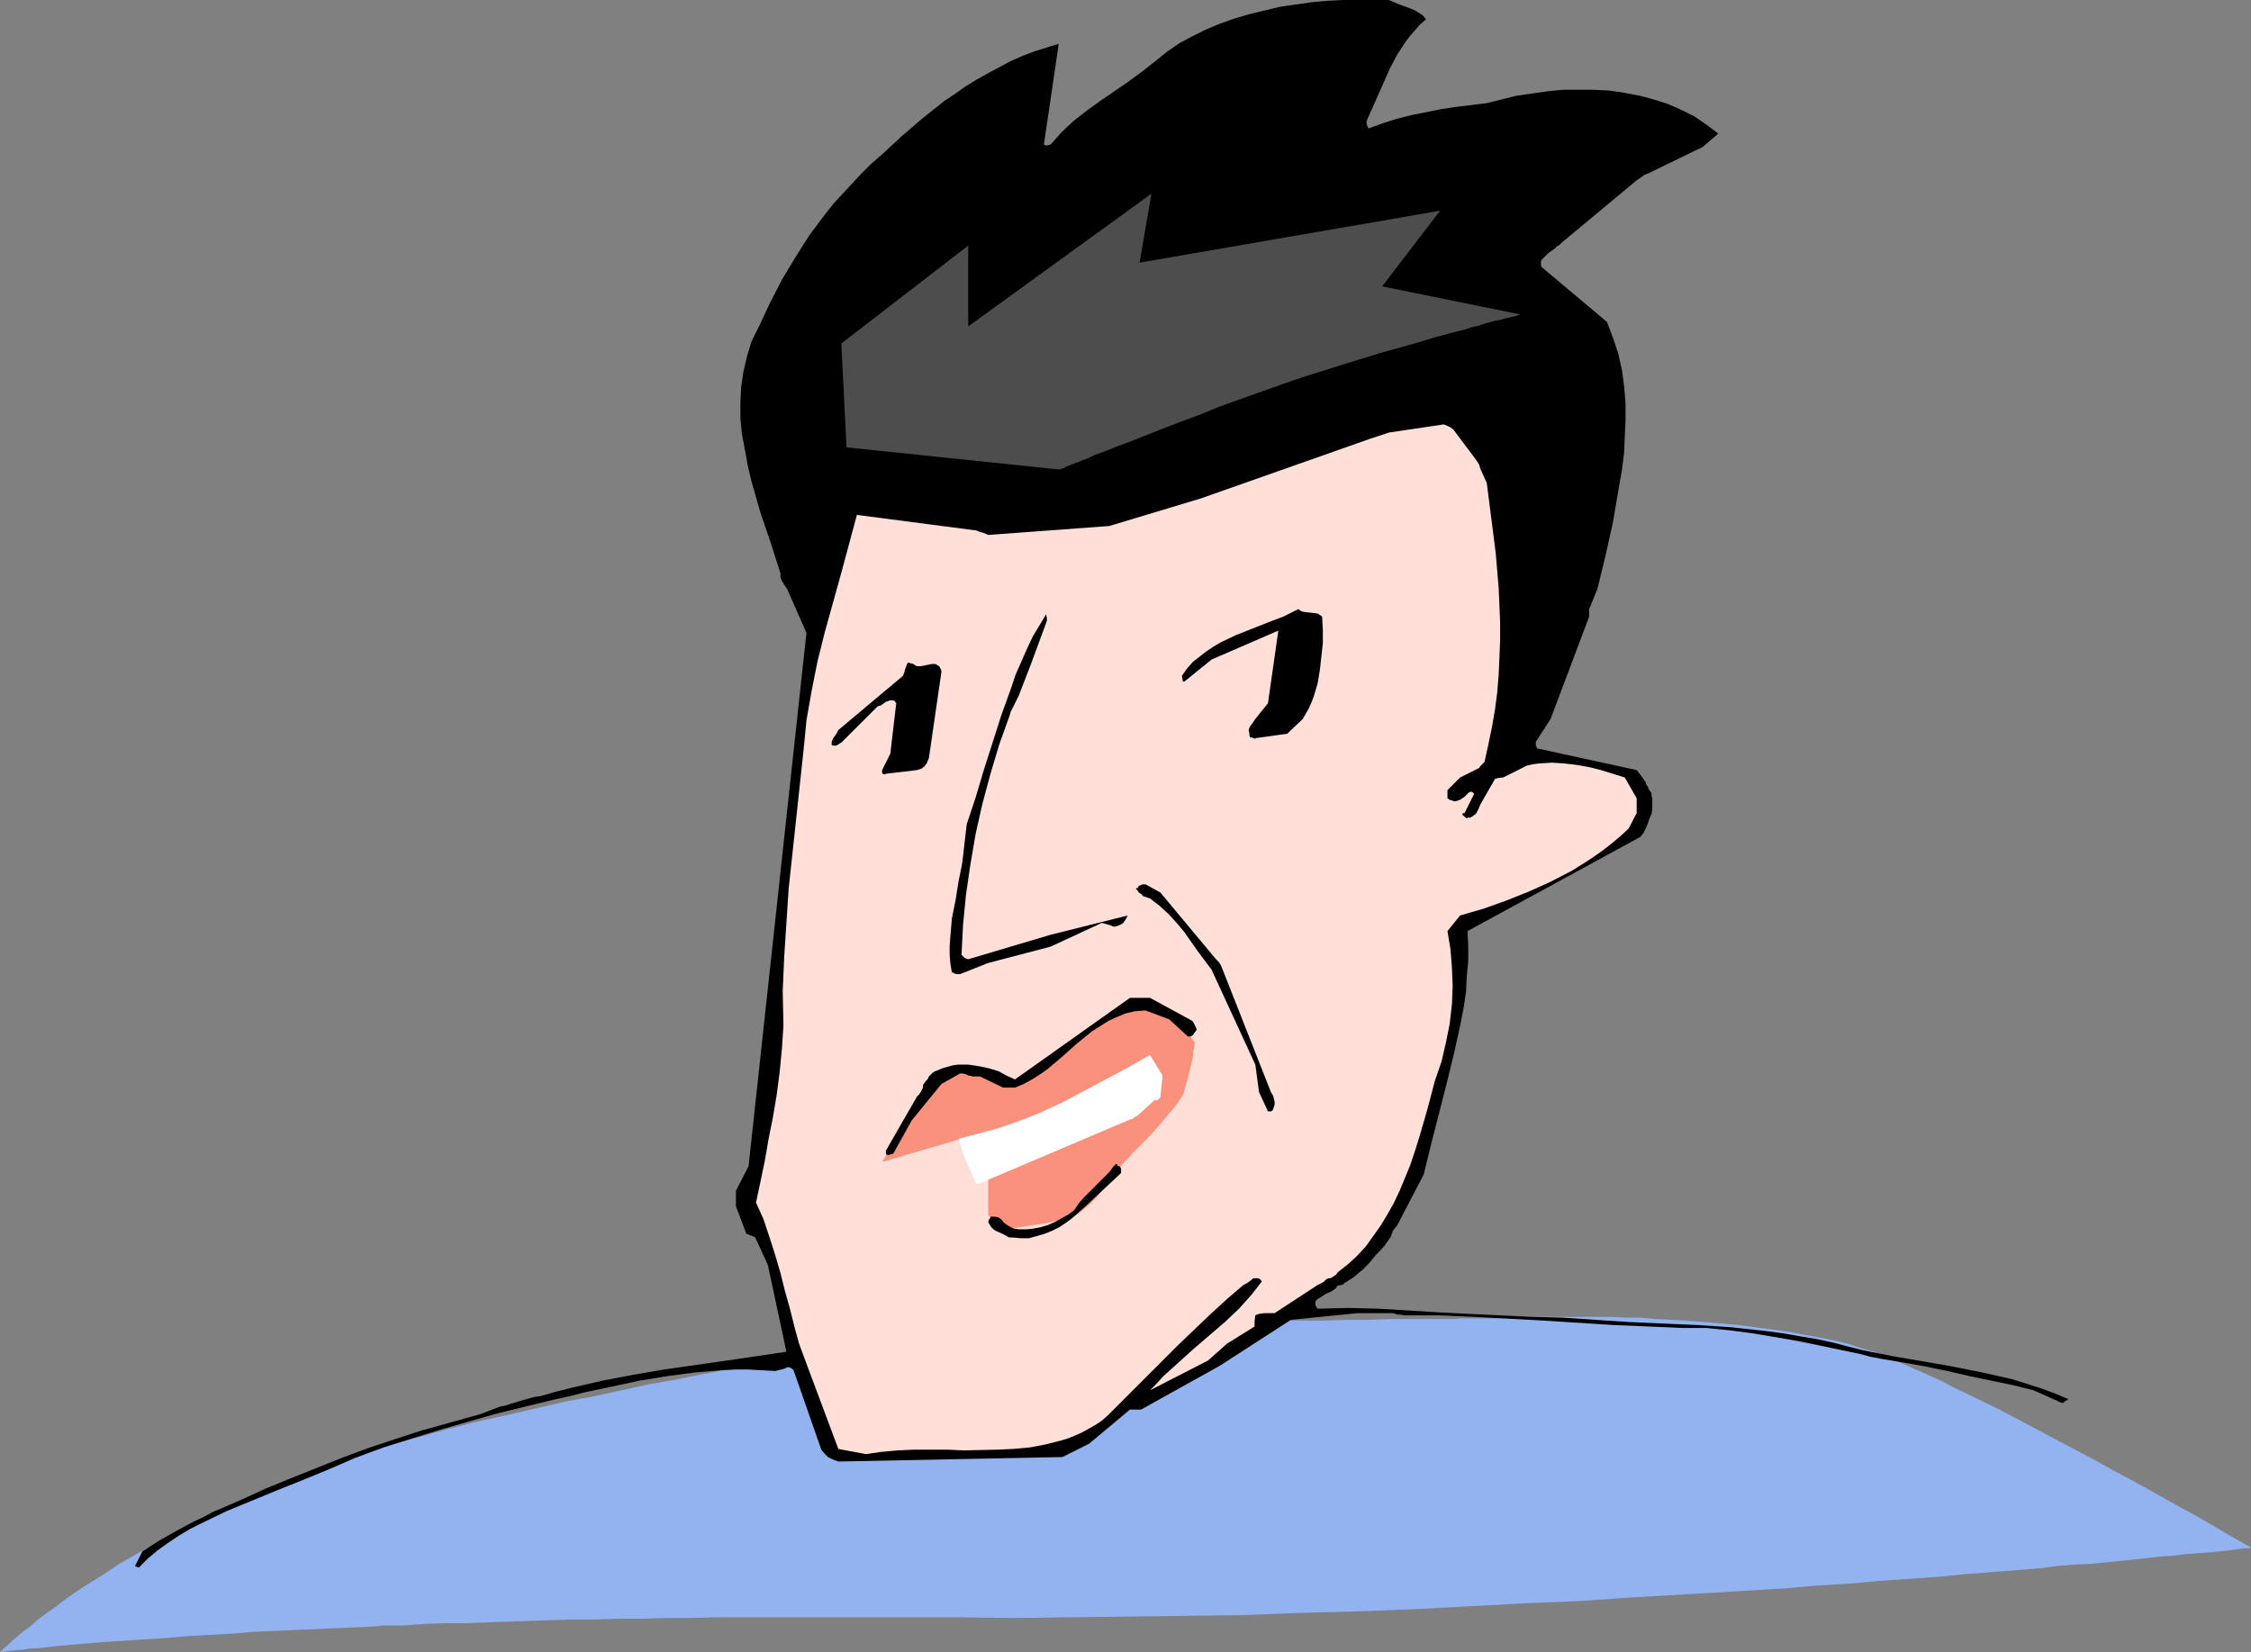
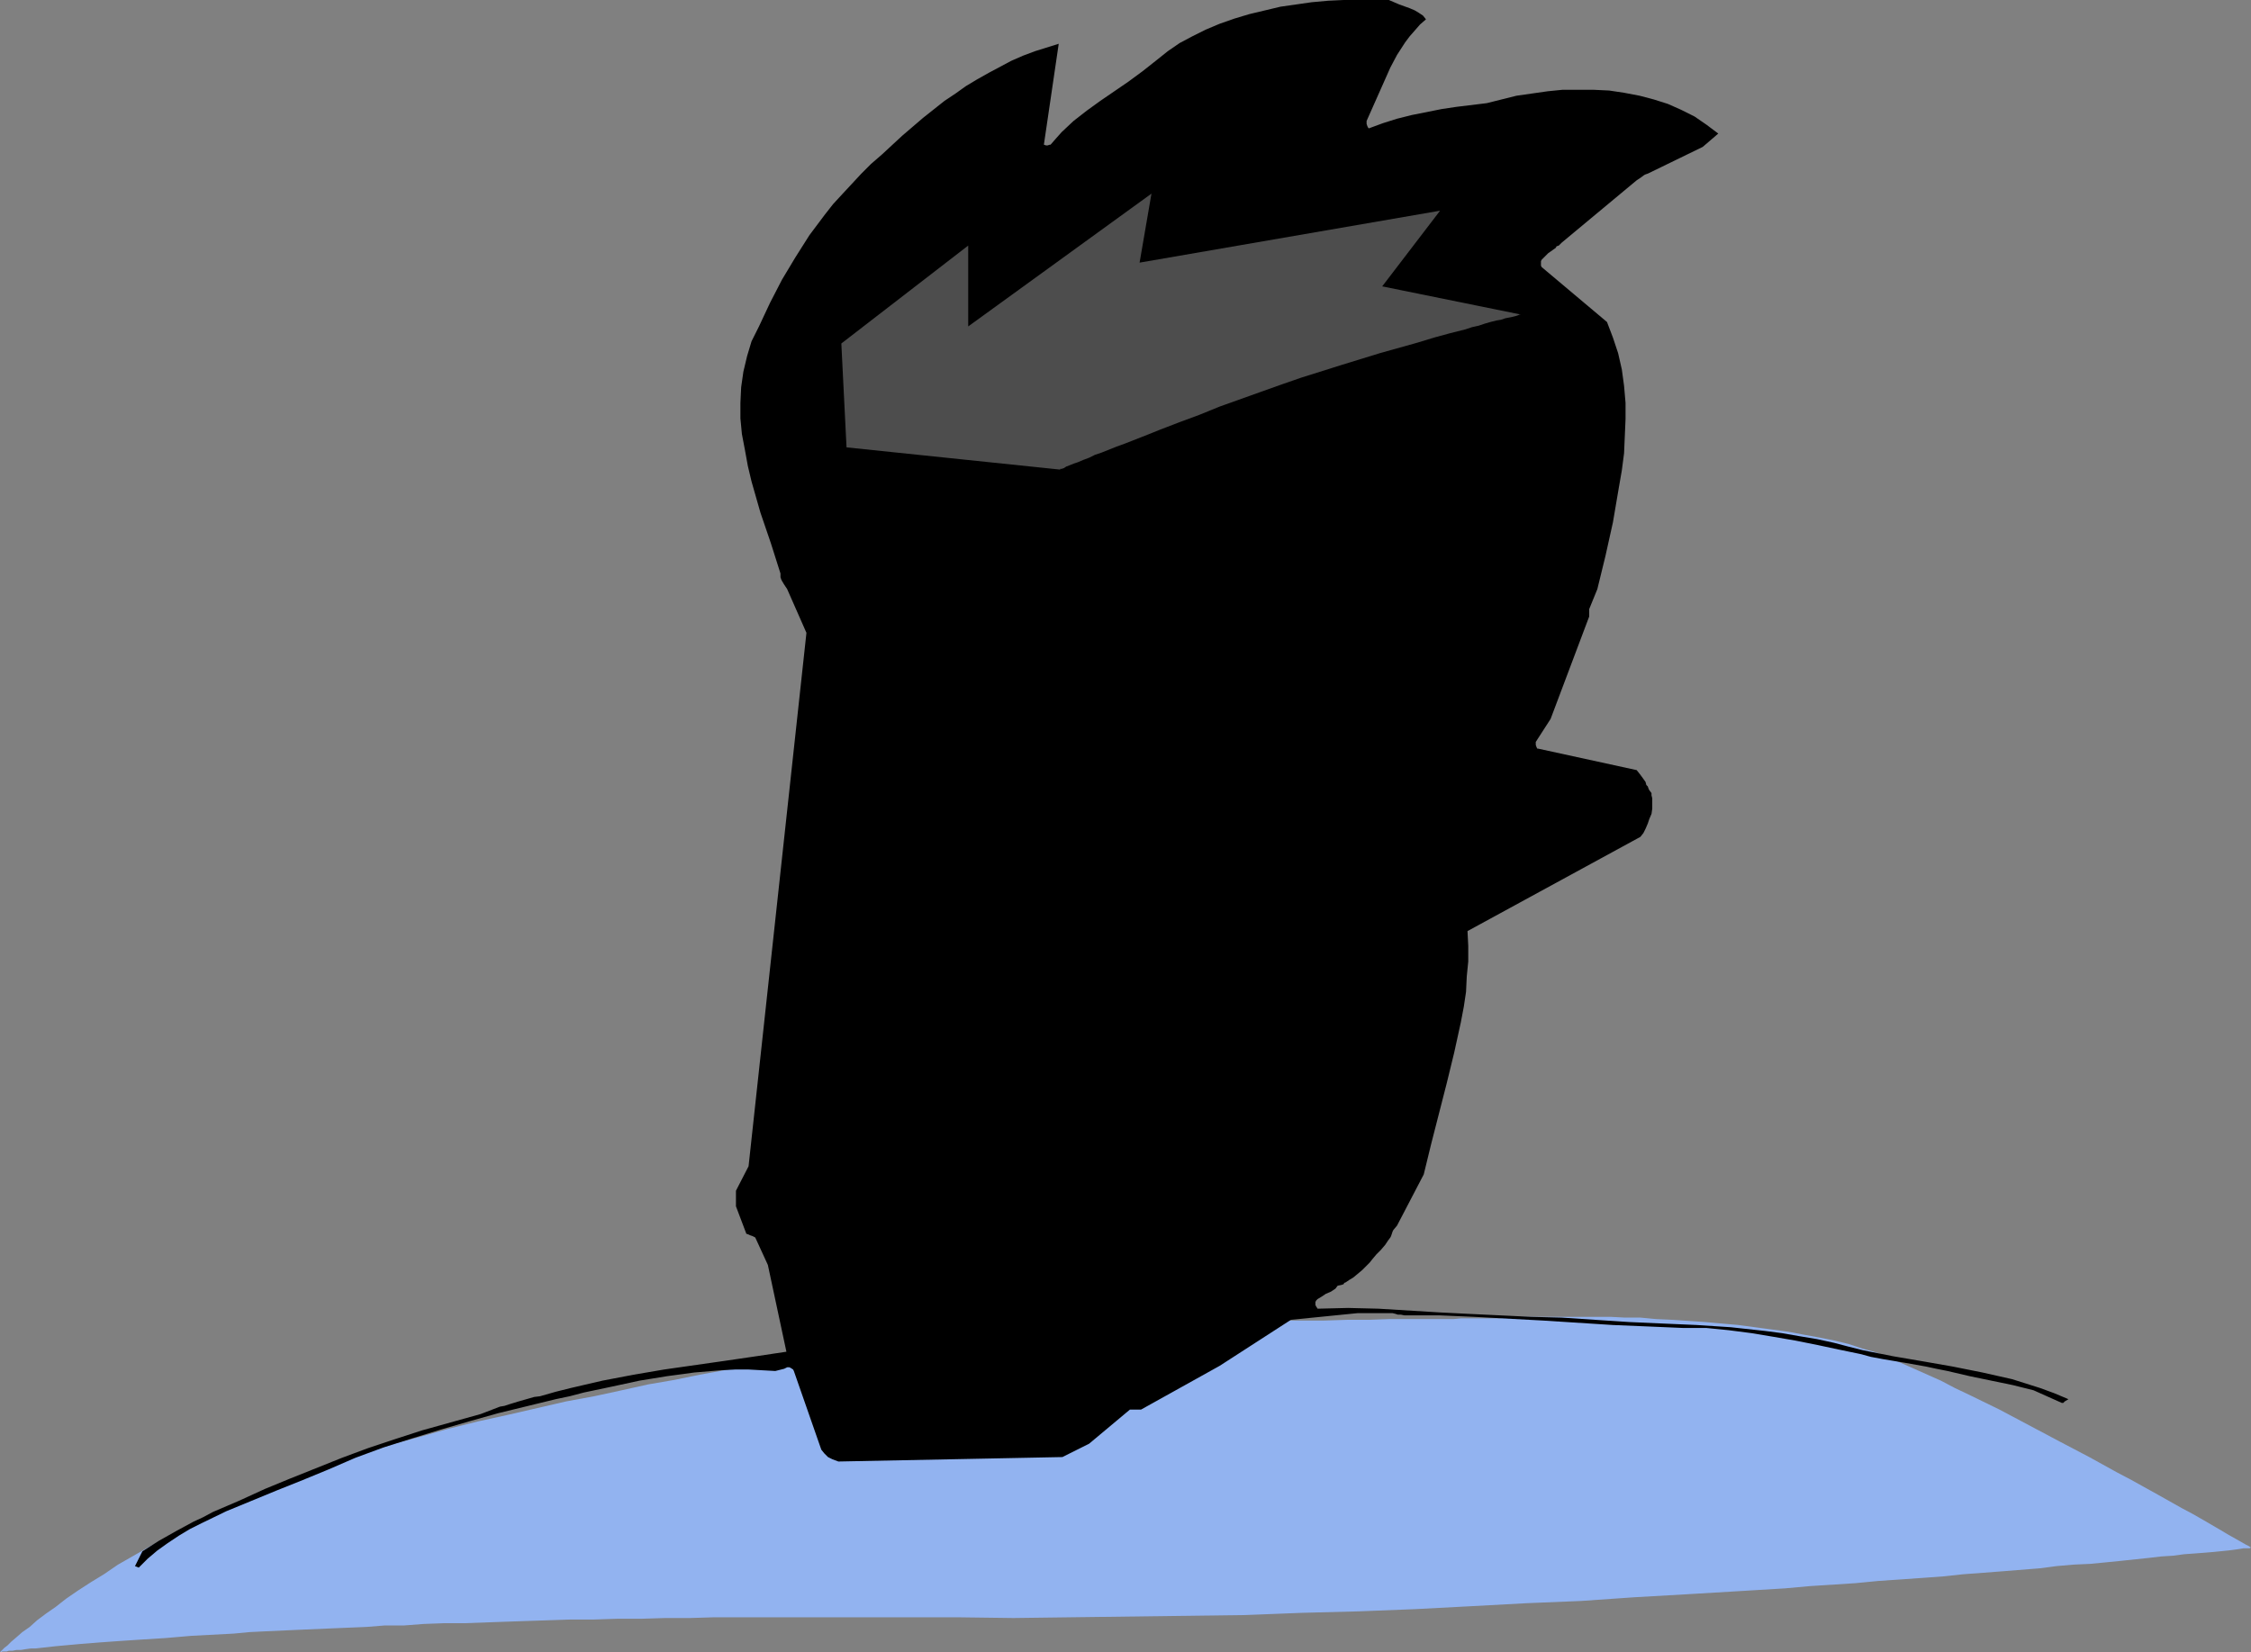
<svg xmlns="http://www.w3.org/2000/svg" xmlns:ns1="http://sodipodi.sourceforge.net/DTD/sodipodi-0.dtd" xmlns:ns2="http://www.inkscape.org/namespaces/inkscape" version="1.0" width="129.724mm" height="95.228mm" id="svg13" ns1:docname="Guy Smirking 2.wmf">
  <rect width="100%" height="100%" fill="#808080" stroke="none" />
  <ns1:namedview id="namedview13" pagecolor="#ffffff" bordercolor="#000000" borderopacity="0.25" ns2:showpageshadow="2" ns2:pageopacity="0.0" ns2:pagecheckerboard="0" ns2:deskcolor="#d1d1d1" ns2:document-units="mm" />
  <defs id="defs1">
    <pattern id="WMFhbasepattern" patternUnits="userSpaceOnUse" width="6" height="6" x="0" y="0" />
  </defs>
  <path style="fill:#92b3f0;fill-opacity:1;fill-rule:evenodd;stroke:none" d="m 0,359.918 0.162,-0.162 0.323,-0.323 0.485,-0.485 0.646,-0.485 0.808,-0.808 1.131,-0.97 1.293,-1.131 1.616,-1.131 1.616,-1.455 1.939,-1.455 2.101,-1.455 2.262,-1.778 2.586,-1.778 2.747,-1.778 2.909,-1.778 3.07,-2.101 3.394,-1.939 3.394,-1.939 3.878,-2.101 3.878,-2.101 4.202,-2.101 4.363,-2.101 4.525,-2.101 4.848,-2.101 5.01,-1.939 5.171,-2.101 5.494,-1.778 5.494,-1.939 5.979,-1.939 5.979,-1.616 6.302,-1.778 6.464,-1.616 6.626,-1.455 6.302,-1.455 6.302,-1.455 6.141,-1.131 5.979,-1.293 5.818,-1.293 5.656,-0.97 5.494,-1.131 5.333,-0.97 5.171,-0.97 5.01,-0.97 4.848,-0.808 4.686,-0.808 4.363,-0.808 4.202,-0.646 4.04,-0.646 3.878,-0.646 3.555,-0.485 3.555,-0.485 3.07,-0.485 3.07,-0.485 2.747,-0.323 2.424,-0.323 2.262,-0.323 1.939,-0.162 1.778,-0.323 1.454,-0.162 1.293,-0.162 0.97,-0.162 h 0.808 0.323 0.162 2.747 l 0.97,-0.162 h 5.01 1.454 3.394 3.717 l 4.04,-0.162 h 4.363 4.525 l 4.848,-0.162 h 4.848 5.01 l 10.181,-0.162 h 10.019 l 5.01,-0.162 h 4.686 l 4.525,-0.162 h 4.363 4.04 3.878 1.616 l 1.778,-0.162 h 2.909 1.454 4.202 l 0.646,-0.162 h 1.293 -0.162 -0.485 v 0 h 0.485 0.646 0.97 l 1.293,-0.162 h 1.616 1.778 2.101 7.595 3.07 3.07 l 3.07,0.162 h 3.394 l 3.394,0.323 3.555,0.162 7.11,0.485 7.272,0.646 7.272,0.97 3.555,0.485 3.394,0.646 3.555,0.646 3.232,0.646 3.232,0.808 2.909,0.97 2.909,0.808 2.747,1.131 2.586,1.131 2.909,1.293 2.909,1.293 2.909,1.293 3.07,1.616 3.07,1.455 6.626,3.232 13.09,6.949 6.464,3.394 6.141,3.394 3.07,1.616 2.909,1.616 2.909,1.616 2.586,1.455 2.586,1.455 2.424,1.293 2.262,1.293 1.939,1.131 1.939,1.131 1.616,0.97 1.454,0.808 1.131,0.646 1.131,0.646 0.646,0.323 0.485,0.323 v 0 0 0 l -0.323,0.162 h -0.646 -0.646 l -0.97,0.162 -1.131,0.162 -1.293,0.162 -1.616,0.162 -1.616,0.162 -1.939,0.162 -2.101,0.162 -2.262,0.162 -2.424,0.323 -2.586,0.162 -2.747,0.323 -3.07,0.323 -3.07,0.323 -3.232,0.323 -3.394,0.323 -3.555,0.162 -3.717,0.323 -3.717,0.485 -4.04,0.323 -4.04,0.323 -4.202,0.323 -4.363,0.323 -4.525,0.485 -4.525,0.323 -4.686,0.323 -4.686,0.323 -5.01,0.485 -5.01,0.323 -5.01,0.323 -5.333,0.485 -10.666,0.646 -10.827,0.646 -11.312,0.646 -11.635,0.808 -11.797,0.485 -11.958,0.646 -12.282,0.646 -12.282,0.485 -12.443,0.323 -12.443,0.485 -12.605,0.162 -25.21,0.323 -12.605,0.162 -12.443,-0.162 h -12.443 -11.797 -11.635 -5.656 -5.656 -5.494 l -5.333,0.162 h -5.333 l -5.333,0.162 h -5.171 l -5.01,0.162 h -5.01 l -4.848,0.162 -4.848,0.162 -4.686,0.162 -4.525,0.162 -4.525,0.162 h -4.363 l -4.363,0.162 -4.202,0.323 h -4.202 l -4.04,0.323 -3.878,0.162 -3.878,0.162 -3.717,0.162 -3.717,0.162 -3.555,0.162 -3.555,0.162 -3.232,0.162 -3.394,0.323 -3.07,0.162 -3.07,0.162 -3.07,0.162 -5.656,0.485 -2.586,0.162 -2.586,0.162 -2.424,0.162 -2.424,0.162 -2.262,0.162 -2.262,0.162 -1.939,0.162 -2.101,0.162 -1.778,0.162 -1.778,0.162 -1.778,0.162 -1.454,0.162 -1.454,0.162 -1.454,0.162 H 6.626 l -1.131,0.162 -0.97,0.162 H 3.555 l -0.808,0.162 H 1.939 l -0.485,0.162 H 0.97 0.485 l -0.162,0.162 z" id="path1" />
  <path style="fill:#000000;fill-opacity:1;fill-rule:evenodd;stroke:none" d="m 30.219,341.493 1.939,-1.939 2.101,-1.778 2.262,-1.616 2.424,-1.616 2.424,-1.455 2.586,-1.293 5.333,-2.586 5.494,-2.263 5.494,-2.263 5.656,-2.263 5.494,-2.263 5.979,-2.586 6.141,-2.263 6.141,-1.939 6.302,-1.939 6.141,-1.778 6.302,-1.778 12.605,-3.071 3.07,-0.646 3.07,-0.808 6.141,-1.293 5.979,-1.293 5.979,-0.97 5.979,-0.808 5.818,-0.485 3.07,-0.162 h 2.909 l 2.909,0.162 2.909,0.162 0.646,-0.162 0.646,-0.162 0.646,-0.162 0.646,-0.323 h 0.485 l 0.323,0.162 0.485,0.323 0.162,0.323 5.979,17.131 0.646,0.808 0.808,0.808 0.97,0.485 1.293,0.485 48.803,-0.97 5.818,-2.909 8.888,-7.434 h 1.131 0.646 0.646 l 17.13,-9.535 15.514,-10.02 14.544,-1.455 h 7.595 l 0.646,0.162 0.485,0.162 h 0.646 l 0.808,0.162 h 7.595 l 7.595,0.323 15.029,0.808 15.19,0.97 7.757,0.323 7.595,0.323 h 5.01 l 4.848,0.485 5.01,0.646 4.848,0.808 4.686,0.808 4.848,0.97 4.525,0.97 4.686,0.97 2.424,0.646 2.586,0.485 4.848,0.808 4.525,0.808 2.262,0.485 2.424,0.485 4.848,1.131 4.686,0.97 4.686,0.97 4.525,1.131 6.141,2.747 h 0.323 l 0.323,-0.323 0.808,-0.485 -3.07,-1.293 -3.07,-1.131 -3.07,-0.97 -3.07,-0.97 -6.464,-1.455 -6.464,-1.293 -6.464,-1.131 -6.626,-1.131 -6.464,-1.293 -3.232,-0.808 -3.07,-0.808 -3.717,-0.808 -3.878,-0.646 -3.717,-0.646 -3.717,-0.485 -7.434,-0.808 -7.434,-0.485 -7.434,-0.323 -7.272,-0.323 -7.434,-0.485 -7.272,-0.485 -6.626,-0.162 -6.787,-0.323 -6.787,-0.323 -6.464,-0.323 -13.251,-0.808 -6.626,-0.162 -6.626,0.162 -0.323,-0.485 -0.162,-0.323 v -0.323 -0.323 l 0.162,-0.323 0.323,-0.323 0.808,-0.485 0.97,-0.646 1.131,-0.485 0.97,-0.646 0.485,-0.646 0.808,-0.162 0.485,-0.162 0.162,-0.323 h 0.162 l 0.97,-0.646 0.808,-0.485 0.97,-0.808 0.97,-0.808 1.616,-1.616 0.646,-0.808 0.808,-0.97 0.97,-0.97 0.97,-1.131 0.323,-0.485 0.323,-0.485 0.485,-0.646 0.162,-0.323 0.162,-0.485 0.162,-0.485 0.162,-0.323 0.808,-0.97 5.818,-11.151 1.616,-6.626 3.394,-13.252 1.616,-6.626 1.454,-6.626 0.646,-3.394 0.485,-3.232 0.162,-3.394 0.323,-3.232 v -3.394 l -0.162,-3.232 37.653,-20.525 0.646,-0.808 0.485,-0.97 0.485,-1.131 0.323,-0.97 0.485,-1.131 0.162,-1.131 v -1.293 -0.97 l -0.162,-0.646 v -0.485 l -0.485,-0.646 -0.162,-0.323 -0.162,-0.485 -0.323,-0.323 -0.162,-0.646 -0.808,-1.131 -0.485,-0.646 -0.646,-0.808 -21.493,-4.687 h -0.162 l -0.162,-0.323 -0.162,-0.485 v -0.646 l 3.232,-5.01 8.403,-22.303 v -1.616 l 1.778,-4.364 1.778,-7.273 1.616,-7.273 1.293,-7.596 0.646,-3.717 0.485,-3.717 0.162,-3.717 0.162,-3.717 v -3.556 l -0.323,-3.717 -0.485,-3.556 -0.808,-3.556 -1.131,-3.394 -1.293,-3.394 -14.221,-11.96 -0.162,-0.323 v -0.485 -0.485 l 0.162,-0.323 0.485,-0.485 0.485,-0.485 0.485,-0.485 0.485,-0.323 1.131,-0.808 0.162,-0.323 0.485,-0.162 0.646,-0.646 16.322,-13.576 0.485,-0.323 0.485,-0.323 0.646,-0.485 0.323,-0.162 0.485,-0.162 11.958,-5.818 3.394,-2.909 -2.586,-1.939 -2.586,-1.778 -2.909,-1.455 -2.909,-1.293 -3.07,-0.97 -3.07,-0.808 -3.394,-0.646 -3.232,-0.485 -3.394,-0.162 h -3.394 -3.394 l -3.232,0.323 -3.394,0.485 -3.394,0.485 -3.232,0.808 -3.232,0.808 -6.626,0.808 -3.232,0.485 -3.232,0.646 -3.232,0.646 -3.232,0.808 -3.07,0.97 -3.07,1.131 -0.162,-0.162 -0.162,-0.323 -0.162,-0.485 v -0.646 l 1.293,-2.909 1.293,-2.909 1.293,-2.909 1.293,-2.909 1.454,-2.747 1.778,-2.747 0.97,-1.293 1.131,-1.293 1.131,-1.293 1.293,-1.131 -0.646,-0.808 -0.97,-0.646 -0.808,-0.485 -1.131,-0.485 L 304.777,0.97 302.515,0 h -3.232 -3.232 -3.394 l -3.394,0.162 -3.555,0.323 -3.394,0.485 -3.394,0.485 -3.394,0.808 -3.394,0.808 -3.232,0.97 -3.232,1.131 -3.07,1.293 -2.909,1.455 -2.747,1.455 -2.586,1.778 -2.424,1.939 -3.07,2.424 -3.07,2.263 -6.141,4.202 -2.909,2.101 -2.909,2.263 -2.586,2.424 -1.293,1.455 -1.131,1.293 h -0.162 l -0.485,0.162 h -0.323 l -0.485,-0.162 3.232,-21.98 -2.586,0.808 -2.586,0.808 -2.586,0.97 -2.586,1.131 -2.424,1.293 -2.424,1.293 -2.586,1.455 -2.424,1.455 -2.262,1.616 -2.424,1.616 -4.686,3.717 -4.525,3.879 -4.363,4.04 -2.424,2.101 -2.101,2.101 -2.101,2.263 -2.101,2.263 -1.939,2.101 -1.778,2.263 -3.394,4.525 -3.07,4.848 -2.909,4.848 -2.586,5.01 -2.424,5.172 -0.808,1.616 -0.808,1.616 -0.485,1.616 -0.485,1.616 -0.808,3.394 -0.485,3.394 -0.162,3.394 v 3.394 l 0.323,3.394 0.646,3.394 0.646,3.556 0.808,3.394 1.939,6.788 2.262,6.626 2.101,6.626 v 0.323 0.485 l 0.162,0.485 0.162,0.323 0.485,0.808 0.646,0.97 4.202,9.535 -12.605,116.201 -2.747,5.333 v 3.394 l 2.262,5.98 0.485,0.162 0.323,0.162 0.485,0.162 0.323,0.162 0.323,0.162 2.747,5.98 4.04,18.909 -6.464,0.97 -6.626,0.97 -13.574,1.939 -6.626,1.131 -6.787,1.293 -6.949,1.616 -3.232,0.808 -3.394,0.97 -1.293,0.162 -1.131,0.323 -2.262,0.646 -2.101,0.646 -0.97,0.323 -0.97,0.162 -4.202,1.616 -12.766,3.556 -5.979,1.939 -5.818,1.939 -5.656,2.101 -5.656,2.263 -5.656,2.263 -5.494,2.263 -5.656,2.586 -5.656,2.424 -2.101,1.131 -2.101,0.97 -3.878,2.101 -3.717,2.101 -3.555,2.263 -1.616,3.232 z" id="path2" />
-   <path style="fill:#ffdfd8;fill-opacity:1;fill-rule:evenodd;stroke:none" d="m 188.587,316.766 3.394,-0.485 3.555,-0.323 3.555,-0.162 h 7.272 l 3.555,0.162 7.272,-0.162 3.555,-0.162 3.555,-0.323 3.394,-0.646 3.232,-0.808 1.616,-0.485 1.616,-0.646 1.454,-0.646 1.454,-0.808 1.454,-0.808 1.454,-0.97 1.293,-1.131 1.293,-1.293 7.11,-7.111 7.11,-7.111 3.555,-3.394 3.555,-3.394 3.555,-3.232 3.394,-2.909 0.646,-0.323 0.485,-0.323 0.646,-0.485 0.323,-0.323 h 0.485 0.808 l 0.323,0.323 0.323,0.323 -1.131,1.455 -1.131,1.455 -1.293,1.455 -1.454,1.616 -3.07,2.909 -3.394,2.909 -3.394,2.909 -3.394,3.071 -3.232,2.909 -1.454,1.616 -1.454,1.455 12.605,-6.465 4.202,-3.717 5.979,-3.717 v -1.131 l 0.162,-1.293 0.323,-0.162 0.485,-0.162 1.131,-0.162 h 2.262 l 9.373,-6.141 0.646,-0.323 0.646,-0.323 0.485,-0.485 0.485,-0.323 h 0.485 l 0.323,-0.162 0.485,-0.323 0.485,-0.323 0.323,-0.485 2.262,-1.778 1.939,-1.778 1.939,-2.101 1.616,-2.263 1.616,-2.263 1.454,-2.424 1.454,-2.586 1.293,-2.747 1.131,-2.747 1.131,-2.747 0.97,-2.909 0.97,-3.071 1.778,-6.141 1.616,-6.141 1.454,-4.202 0.97,-4.202 0.808,-4.04 0.485,-4.202 0.162,-4.04 -0.162,-4.04 -0.323,-4.04 -0.646,-3.879 2.747,-3.394 5.01,-1.455 5.01,-1.778 4.848,-1.939 4.686,-2.101 4.686,-2.424 2.101,-1.293 2.262,-1.455 2.101,-1.455 2.101,-1.616 1.939,-1.616 1.939,-1.778 1.778,-3.394 v -3.232 l -2.586,-4.525 -2.586,-0.808 -2.586,-0.808 -2.586,-0.646 -2.747,-0.485 -2.747,-0.323 -2.586,-0.162 -2.747,0.162 -1.293,0.162 -1.454,0.323 -5.171,2.586 h -0.323 l -0.97,0.162 -0.485,0.162 -3.232,5.657 -0.323,0.808 -0.485,0.97 -0.323,0.323 -0.485,0.323 -0.485,0.323 h -0.646 v 0.162 h -0.162 l -0.646,-0.485 -0.323,-0.323 v -0.162 l 0.162,-0.162 h 0.162 0.162 l 2.101,-4.202 -0.323,-0.323 -0.323,-0.162 -0.485,0.162 -0.323,0.323 -0.646,0.646 -0.485,0.323 -0.485,0.323 -0.485,0.162 -0.485,0.162 h -0.323 l -0.485,-0.162 -0.485,-0.162 -0.485,-0.323 v -0.485 -0.97 -0.323 l 0.646,-0.646 0.646,-0.646 0.646,-0.646 0.808,-0.808 4.202,-2.101 0.162,-0.323 0.323,-0.323 0.323,-0.323 0.323,-0.323 0.808,-3.717 0.808,-3.879 0.646,-3.717 0.485,-3.717 0.323,-3.879 0.162,-3.717 0.162,-3.879 v -3.879 l -0.323,-7.596 -0.646,-7.596 -0.97,-7.596 -0.97,-7.596 -1.454,-3.232 -0.162,-0.646 -0.162,-0.323 -0.323,-0.485 -0.323,-0.485 -4.363,-5.818 -0.485,-0.646 -0.646,-0.485 -0.646,-0.323 -0.808,-0.323 -11.958,1.778 -4.363,1.455 -36.683,12.929 -19.877,5.98 -26.341,1.939 -1.131,-0.485 -0.646,-0.162 -0.808,-0.323 -26.018,-3.394 -3.394,12.606 -3.555,12.768 -1.616,6.465 -1.293,6.465 -1.131,6.465 -0.323,3.394 -0.323,3.232 -1.616,15.03 -1.616,15.03 -0.485,7.434 -0.485,7.434 -0.323,7.434 0.162,7.434 -0.323,5.01 -0.485,5.01 -0.646,5.01 -0.808,4.848 -0.97,4.848 -0.808,4.687 -0.97,4.687 -0.97,4.525 1.616,3.556 1.293,3.879 1.293,4.04 1.131,3.879 0.97,3.879 1.131,4.04 0.97,3.879 0.97,3.556 1.616,4.364 6.949,18.586 z" id="path3" />
  <path style="fill:#000000;fill-opacity:1;fill-rule:evenodd;stroke:none" d="m 276.82,242.1 0.323,-0.162 0.162,-0.323 0.323,-0.97 v -0.646 l -0.162,-0.646 -0.162,-0.646 -0.485,-0.808 -10.827,-27.475 -0.485,-0.808 -0.323,-0.323 -0.323,-0.323 -12.12,-14.545 -3.232,-1.778 h -0.646 l -0.323,0.162 -0.485,0.162 -0.162,0.323 v 0.162 h -0.323 l -0.162,0.162 v 0 l 0.323,0.323 0.323,0.485 0.485,0.323 0.485,0.485 0.485,0.162 0.97,0.323 2.101,1.616 1.939,1.778 1.778,1.939 1.616,1.939 3.07,4.364 1.454,1.939 1.454,1.939 9.534,20.687 0.808,5.98 1.939,4.202 z" id="path4" />
  <path style="fill:#000000;fill-opacity:1;fill-rule:evenodd;stroke:none" d="m 208.302,212.201 h 0.808 l 6.141,-2.424 13.574,-3.556 11.15,-5.172 0.646,0.162 1.131,0.323 0.808,0.323 h 0.323 l 0.485,-0.162 0.485,-0.162 0.323,-0.162 0.485,-0.323 0.323,-0.485 0.323,-0.485 0.323,-0.646 -16.806,4.202 -17.938,5.333 -0.485,-0.162 -0.323,-0.162 -0.646,-0.646 0.323,-6.465 0.646,-6.626 0.97,-6.626 1.131,-6.626 1.454,-6.465 1.778,-6.626 1.939,-6.465 2.262,-6.303 0.162,-0.646 0.323,-0.646 0.485,-0.97 0.485,-0.97 0.485,-0.97 2.747,-7.111 3.394,-9.212 v -0.646 l -0.162,-0.808 -1.454,2.424 -1.454,2.424 -1.293,2.747 -1.131,2.586 -1.293,2.909 -0.97,2.909 -2.101,5.818 -3.878,12.121 -1.778,5.98 -1.939,5.818 -0.485,4.202 -0.485,4.202 -0.808,4.04 -0.646,4.04 -0.808,4.04 -0.323,3.879 -0.162,2.101 v 1.939 l 0.162,1.939 0.323,1.939 h 0.323 l 0.162,0.162 z" id="path5" />
-   <path style="fill:#000000;fill-opacity:1;fill-rule:evenodd;stroke:none" d="m 192.95,168.565 6.787,-0.808 0.97,-0.323 0.646,-0.485 0.485,-0.646 0.485,-1.131 2.747,-18.909 -0.162,-0.485 -0.162,-0.323 -0.162,-0.323 -0.323,-0.162 -0.485,-0.323 h -0.808 l -1.616,0.323 -0.808,0.162 h -0.808 v 0 l -0.323,-0.162 -0.485,-0.323 -0.646,-0.162 -0.323,-0.162 -0.323,0.162 -0.485,1.293 -0.162,0.646 -0.323,0.808 -14.059,11.798 -0.323,0.646 -0.323,0.485 -0.485,0.646 -0.323,0.808 v 0.323 0.323 l 0.323,0.162 h 0.323 0.323 l 0.323,-0.162 0.485,-0.323 0.323,-0.162 0.162,-0.162 7.757,-7.758 0.646,-0.162 0.485,-0.323 0.646,-0.485 0.485,-0.162 0.485,-0.162 h 0.646 l 0.323,0.162 0.323,0.485 -1.293,10.99 -1.778,3.556 v 0.323 0.323 l 0.162,0.162 0.323,0.162 z" id="path6" />
-   <path style="fill:#000000;fill-opacity:1;fill-rule:evenodd;stroke:none" d="m 328.371,164.525 0.162,-0.162 0.323,-0.162 0.485,-0.323 0.646,-0.162 1.454,-2.263 1.454,-2.263 1.293,-2.586 1.293,-2.586 1.293,-2.747 1.131,-2.747 2.262,-5.98 1.939,-6.141 1.939,-6.141 1.778,-6.141 1.778,-5.98 0.646,-5.818 0.808,-5.657 0.808,-5.98 0.646,-5.657 0.162,-2.909 0.162,-2.747 -0.162,-2.909 -0.162,-2.747 -0.323,-2.909 -0.485,-2.747 -0.646,-2.747 -0.97,-2.747 -1.616,-2.101 -1.778,-1.939 -2.101,-1.778 -1.939,-1.616 -2.262,-1.455 -2.262,-1.293 -4.525,-2.586 -0.162,-0.162 -0.162,-0.485 V 58.666 58.182 l 21.816,-19.879 15.998,-8.566 -1.616,-1.293 -1.616,-1.131 -1.616,-0.97 -1.778,-0.808 -1.778,-0.646 -1.778,-0.808 -3.555,-0.97 -1.939,-0.323 -1.939,-0.162 -3.717,-0.323 h -4.04 l -3.878,0.162 -4.04,0.323 -4.202,0.485 -8.08,1.455 -8.08,1.455 -3.878,0.646 -3.717,0.485 h -0.323 l -0.162,0.162 h -0.323 v -0.162 0 l -12.282,7.758 -3.394,0.485 10.181,-24.727 4.363,-5.657 -0.323,-0.485 -0.485,-0.485 -0.97,-0.646 -1.293,-0.485 -1.131,-0.485 -25.533,1.616 -4.363,1.616 -17.13,8.727 -3.394,2.263 -1.778,1.131 -1.778,1.131 -3.878,2.424 -3.555,2.747 -1.778,1.293 -1.778,1.616 -1.616,1.616 -1.454,1.616 -1.454,1.778 -1.293,1.939 -1.131,2.101 -0.97,2.101 v 0.97 0.646 l -0.162,0.646 -0.162,0.485 -0.162,0.323 -0.323,0.162 -0.323,0.323 -0.485,0.323 h -0.323 -0.485 l -0.485,-0.162 -0.485,-0.162 V 20.525 l 1.778,-4.364 v -0.646 l 0.162,-0.485 0.162,-0.646 0.323,-0.808 -0.162,-0.323 -0.323,-0.323 -0.485,-0.162 h -0.485 -0.485 l -0.485,0.162 -0.808,0.646 -5.171,2.586 -4.686,2.747 -4.848,2.909 -4.525,3.232 -4.525,3.556 -4.363,3.556 -4.363,4.04 -4.525,4.04 -0.808,0.97 -0.646,0.97 -1.293,1.616 -1.454,1.616 -0.646,0.808 -0.97,0.808 -0.323,0.485 -0.323,0.646 -0.485,0.485 -0.323,0.97 -0.485,0.808 -0.485,0.97 -5.333,6.788 -1.939,2.586 -1.616,2.909 -1.454,2.909 -1.293,3.071 -0.97,3.232 -0.97,3.232 -0.646,3.232 -0.485,3.394 -0.162,3.556 -0.162,3.394 0.162,3.394 0.323,3.556 0.646,3.394 0.646,3.556 0.808,3.394 1.131,3.232 4.202,9.535 4.04,11.96 6.302,-19.555 1.778,-3.232 0.646,-0.162 0.485,-0.162 0.646,-0.323 0.646,-0.323 3.878,0.97 3.878,0.808 3.878,0.646 4.04,0.646 4.04,0.323 3.878,0.323 4.04,0.162 h 4.04 l 3.878,-0.162 4.04,-0.162 4.04,-0.323 4.04,-0.485 4.04,-0.485 3.878,-0.646 4.04,-0.646 4.04,-0.97 h 0.485 l 0.162,-0.162 h 0.162 l 19.554,-6.788 13.736,-3.394 3.555,-1.616 3.717,-1.616 3.878,-1.455 4.04,-1.293 4.202,-1.293 4.202,-0.97 4.04,-0.808 4.04,-0.646 2.586,2.263 2.262,2.424 0.97,1.293 0.808,1.293 1.616,2.747 1.454,2.909 0.97,3.071 0.97,3.071 0.808,3.232 0.485,3.232 0.485,3.394 0.323,3.394 0.162,3.394 0.323,6.788 0.323,6.626 0.162,3.556 -0.162,3.556 -0.485,3.556 -0.485,3.394 -1.293,6.949 -0.646,3.394 -0.323,3.556 z" id="path7" />
  <path style="fill:#000000;fill-opacity:1;fill-rule:evenodd;stroke:none" d="m 273.427,160.807 6.949,-0.97 3.394,-3.232 v 0 l 0.646,-1.131 0.646,-1.131 0.646,-1.455 0.485,-1.293 0.808,-2.747 0.485,-2.909 0.323,-2.909 0.323,-2.909 v -2.909 l -0.162,-2.909 -0.485,-0.323 -0.485,-0.323 -1.293,-0.162 -1.454,-0.162 -0.808,-0.162 -0.646,-0.485 -3.232,1.616 -3.394,1.293 -6.949,2.747 -3.394,1.616 -1.616,0.97 -1.454,0.97 -1.454,1.131 -1.454,1.131 -1.293,1.455 -1.131,1.616 0.162,0.808 v 0.323 l 0.323,0.162 5.979,-4.848 14.544,-6.303 -2.262,15.838 -2.747,3.394 v 0 l -0.323,0.485 -0.323,0.485 -0.485,0.646 -0.162,0.323 -0.162,0.485 0.162,0.808 v 0.323 l 0.162,0.485 h 0.323 l 0.808,0.323 z" id="path8" />
-   <path style="fill:#fa917d;fill-opacity:1;fill-rule:evenodd;stroke:none" d="m 192.304,253.09 v -0.162 -0.162 l 0.162,-0.162 0.162,-0.323 0.485,-0.808 0.485,-1.131 0.646,-1.455 0.808,-1.455 0.808,-1.616 0.97,-1.778 2.262,-3.394 1.131,-1.616 1.293,-1.455 1.293,-1.293 1.293,-0.97 1.293,-0.808 1.131,-0.485 1.293,-0.323 h 1.293 1.293 1.131 l 2.424,0.485 1.939,0.485 1.778,0.646 0.808,0.323 0.646,0.323 0.485,0.162 0.323,0.162 0.323,0.162 v 0.162 l 13.413,-9.859 0.162,-0.162 0.323,-0.323 0.485,-0.323 0.646,-0.485 0.646,-0.808 0.808,-0.646 1.131,-0.646 0.97,-0.808 2.424,-1.455 1.131,-0.646 1.293,-0.485 1.293,-0.485 1.293,-0.162 1.293,-0.162 h 1.131 l 1.293,0.323 1.131,0.323 1.131,0.485 0.97,0.485 1.939,1.293 1.778,1.455 0.646,0.646 0.808,0.646 0.485,0.646 0.485,0.485 0.323,0.485 0.323,0.323 0.162,0.323 h 0.162 v 0.162 l -0.162,0.162 v 0.485 l -0.162,0.646 -0.162,0.646 v 0.808 l -0.323,1.616 -0.97,3.879 -0.485,1.616 -0.162,0.808 -0.323,0.646 -0.323,0.646 -0.485,0.646 -0.646,0.97 -0.808,0.97 -0.808,0.97 -0.97,1.131 -1.939,2.263 -2.101,2.263 -0.97,0.97 -0.97,0.97 -0.97,0.97 -0.808,0.97 -0.646,0.646 -0.646,0.646 -0.646,0.808 -0.485,0.646 -1.454,1.778 -1.454,1.939 -1.454,1.939 -1.778,1.778 -1.778,1.455 -0.808,0.646 -0.97,0.485 -0.97,0.323 -0.97,0.162 -1.939,0.485 -2.101,0.485 -2.262,0.323 -2.101,0.323 -1.939,0.323 h -0.808 l -0.646,0.162 h -0.646 l -0.323,0.162 h -0.323 l -0.162,-0.162 v 0 0 l -0.485,-0.323 -0.485,-0.485 -0.646,-0.485 -0.646,-0.646 -0.485,-0.485 -0.485,-0.485 v -0.162 0 -11.96 l -6.464,-4.364 z" id="path9" />
  <path style="fill:#4d4d4d;fill-opacity:1;fill-rule:evenodd;stroke:none" d="m 184.385,97.454 -1.131,-22.626 27.634,-21.333 v 17.616 l 39.915,-28.929 -2.586,15.03 65.448,-11.313 -12.605,16.485 30.219,6.141 h -0.162 -0.162 l -0.323,0.162 -0.485,0.162 -0.646,0.162 -0.808,0.162 -0.808,0.162 -0.97,0.323 -0.97,0.162 -1.293,0.323 -1.131,0.323 -1.454,0.485 -1.454,0.323 -1.454,0.485 -3.232,0.808 -3.555,0.97 -3.717,1.131 -4.04,1.131 -4.04,1.131 -8.403,2.586 -8.726,2.747 -4.202,1.455 -4.525,1.616 -9.05,3.232 -4.363,1.778 -4.363,1.616 -4.202,1.616 -4.04,1.616 -3.717,1.455 -1.778,0.646 -1.616,0.646 -1.616,0.646 -1.454,0.485 -1.293,0.646 -1.293,0.485 -1.131,0.485 -0.97,0.323 -0.808,0.323 -0.808,0.323 -0.485,0.323 -0.485,0.162 h -0.323 v 0.162 z" id="path10" />
-   <path style="fill:#ffffff;fill-opacity:1;fill-rule:evenodd;stroke:none" d="m 213.797,257.615 32.32,-13.737 0.646,-0.162 0.323,-0.323 0.808,-0.485 3.555,-3.232 v 0 h 0.162 0.485 l 0.323,-0.323 0.323,-0.323 0.485,-4.687 -2.747,-4.525 -4.525,2.586 -4.848,2.586 -4.848,2.586 -4.848,2.586 -5.333,2.424 -2.747,1.131 -2.747,0.97 -2.747,0.97 -2.909,0.808 -3.07,0.808 -3.07,0.808 1.293,4.04 2.586,5.818 z" id="path11" />
  <path style="fill:#000000;fill-opacity:1;fill-rule:evenodd;stroke:none" d="m 220.422,269.575 1.939,0.162 h 1.778 l 1.778,-0.485 1.616,-0.485 1.616,-0.646 1.616,-0.808 1.454,-0.97 1.293,-0.97 2.747,-2.424 2.586,-2.424 2.586,-2.424 2.424,-2.263 0.323,-0.323 v -0.485 -0.485 l -0.323,-0.485 h -0.162 l -0.323,-0.162 v -0.162 -0.162 h -0.162 l -0.323,0.162 -0.323,0.323 -0.97,1.293 -1.131,1.131 -1.131,1.131 -0.97,0.97 -2.262,2.263 -1.131,1.293 -0.97,1.455 -1.293,0.97 -1.454,0.808 -1.454,0.808 -1.454,0.646 -1.616,0.485 -1.616,0.323 -1.454,0.162 h -1.778 l -0.97,-0.162 -0.808,-0.323 -0.808,-0.485 -0.808,-0.646 -0.323,-0.485 -0.646,-0.485 -0.808,-0.162 h -0.808 -0.162 v 0.162 l -0.323,0.485 -0.162,0.485 0.323,0.646 0.323,0.485 0.485,0.485 0.485,0.323 1.454,0.646 0.646,0.323 0.808,0.485 z" id="path12" />
  <path style="fill:#000000;fill-opacity:1;fill-rule:evenodd;stroke:none" d="m 193.92,251.474 0.646,-0.162 4.04,-7.273 6.464,-7.919 4.04,-2.263 h 0.646 l 0.646,0.162 0.646,0.323 h 0.323 l 0.485,0.162 h 1.616 l 5.01,2.424 h 2.586 l 1.939,-0.808 1.778,-0.97 1.778,-1.131 1.616,-1.131 3.232,-2.747 3.07,-2.747 3.394,-2.747 1.778,-1.131 1.778,-1.131 1.778,-0.808 1.939,-0.808 2.101,-0.485 2.262,-0.162 5.171,1.939 4.04,3.717 h 0.646 l 0.485,-0.323 0.323,-0.485 0.485,-0.646 -0.162,-0.485 -0.485,-0.97 -0.323,-0.485 -9.211,-5.01 h -4.363 l -25.048,17.778 -1.778,-0.808 -1.778,-0.97 -2.101,-0.646 -2.262,-0.485 -2.262,-0.323 h -2.262 l -1.131,0.162 -1.131,0.323 -1.131,0.323 -1.131,0.485 -0.485,0.162 -0.485,0.323 -0.323,0.323 -0.485,0.485 -0.323,0.646 -0.323,0.323 -0.485,0.646 -0.162,0.323 v 0.485 l -0.485,0.97 -0.323,0.485 -0.485,0.485 -6.787,11.798 v 0.646 l 0.323,0.323 h 0.323 z" id="path13" />
</svg>